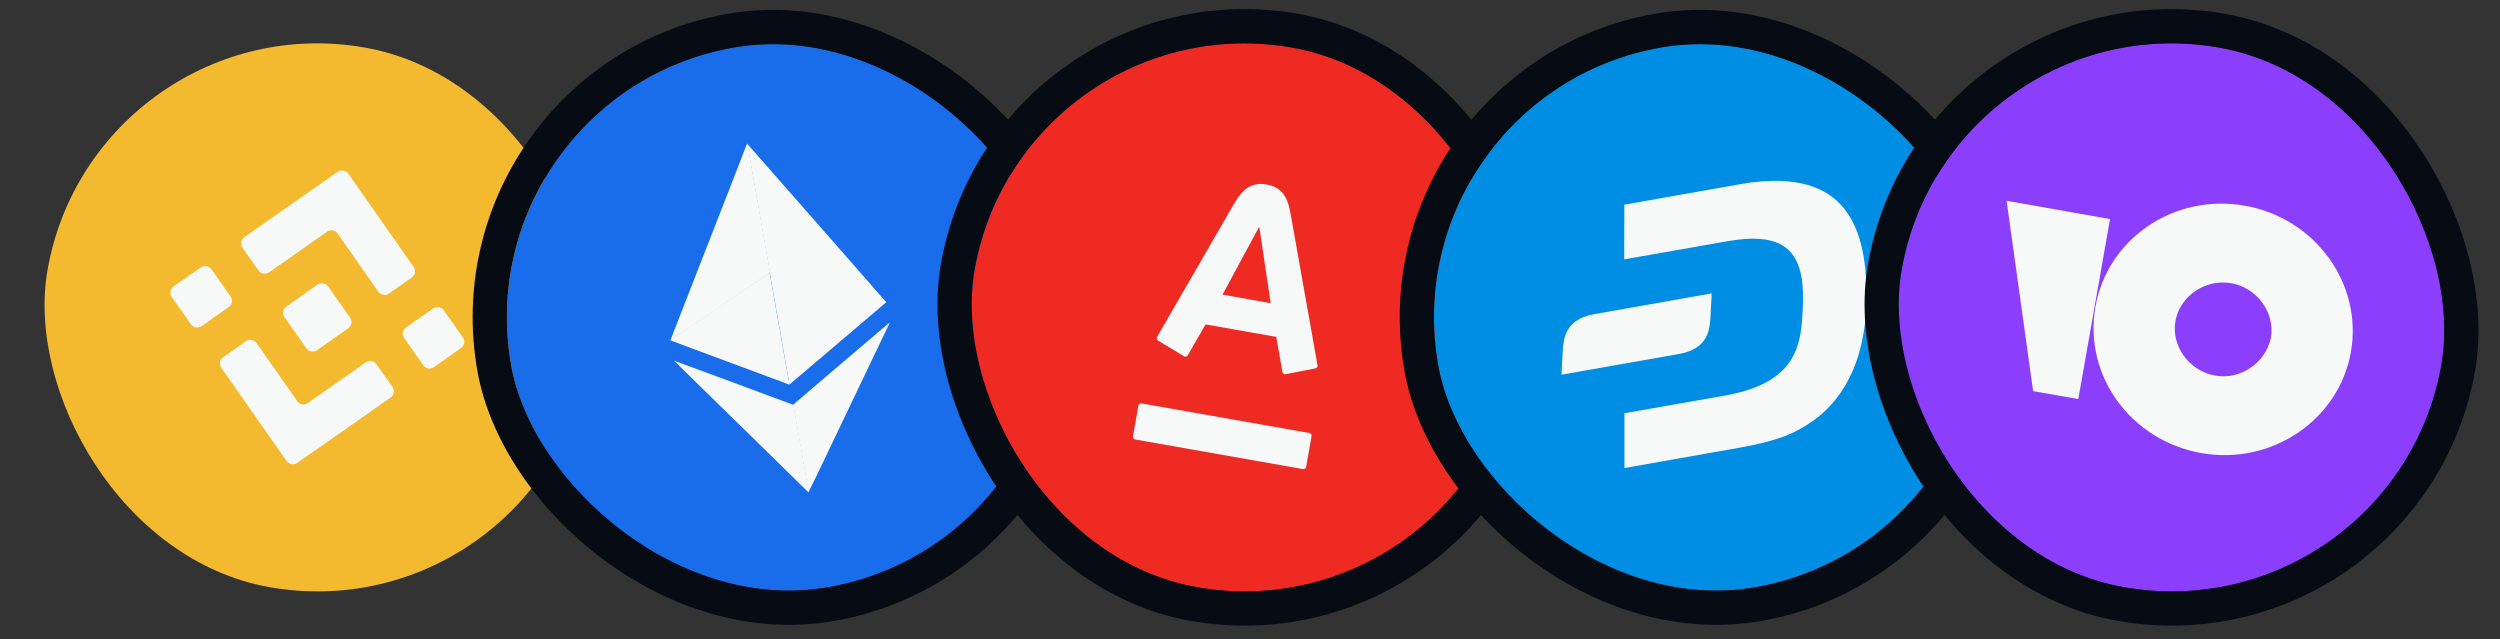
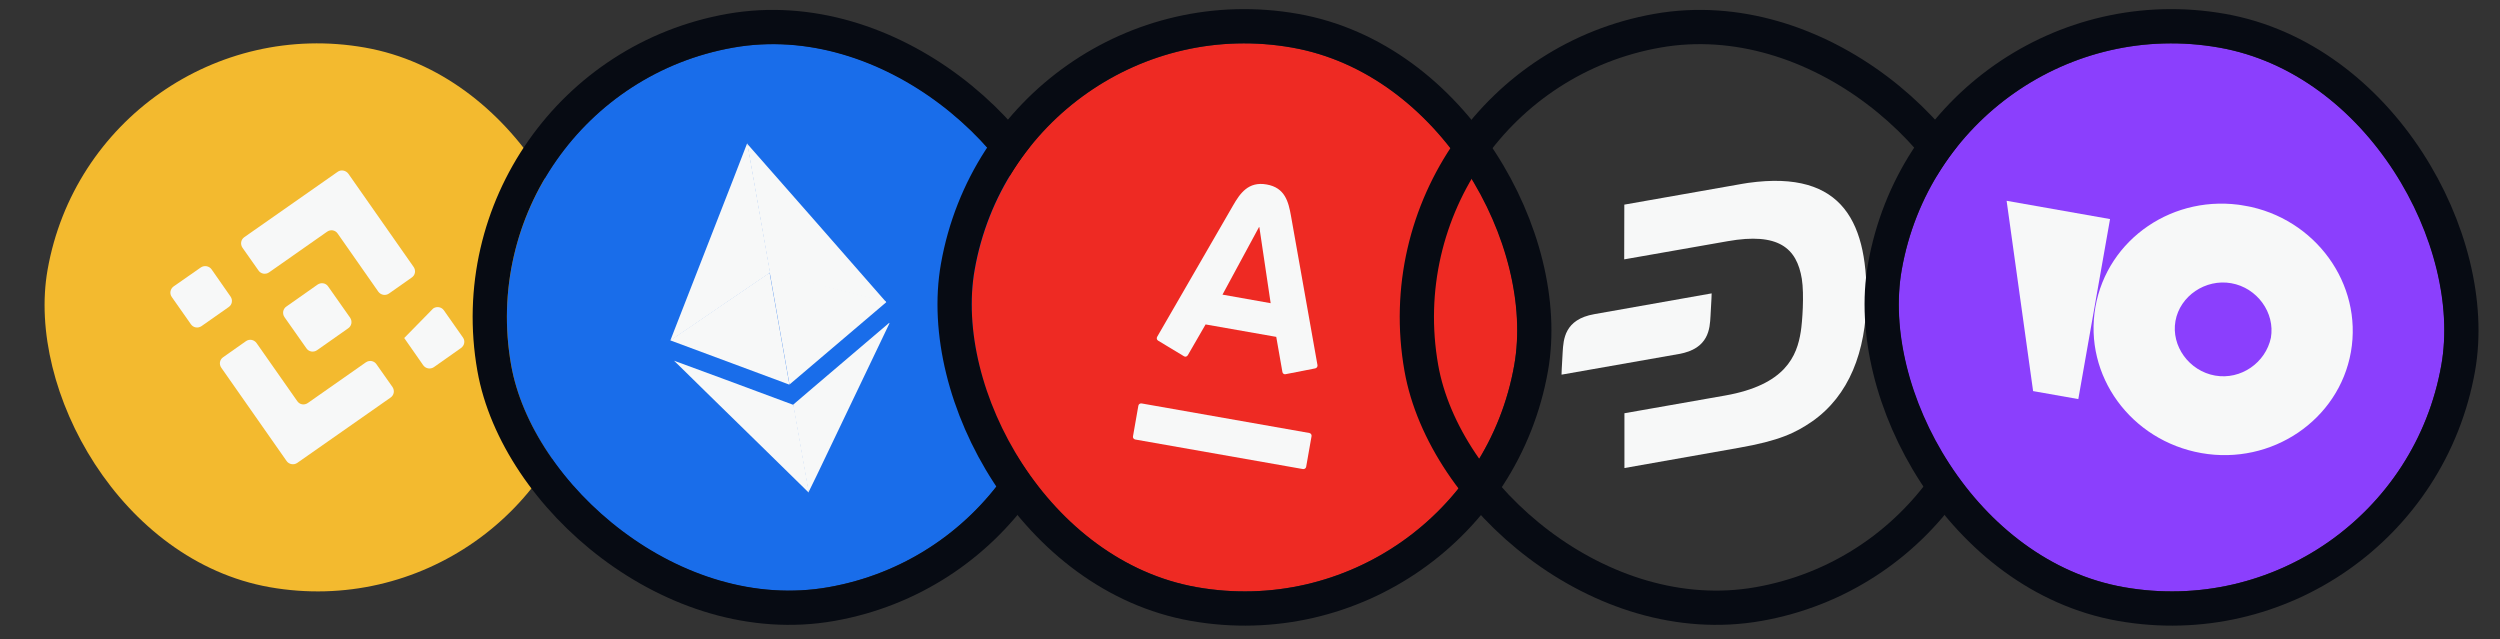
<svg xmlns="http://www.w3.org/2000/svg" width="219" height="56" viewBox="0 0 219 56" fill="none">
  <rect x="0" y="0" width="219" height="56" fill="#333333" stroke="none" />
  <desc>
			Created with Pixso.
	</desc>
  <defs>
    <clipPath id="clip31_1716">
      <rect id="dash-dash-logo 1" width="28" height="22.732" transform="translate(134.416 19.314) rotate(-10)" fill="white" fill-opacity="0" />
    </clipPath>
    <clipPath id="clip31_1723">
      <rect id="io 2" width="32" height="22" transform="translate(176.338 14.444) rotate(10)" fill="white" fill-opacity="0" />
    </clipPath>
  </defs>
  <rect id="Rectangle 22" x="8.335" rx="24" width="48" height="48" transform="rotate(10 8.335 0)" fill="#F3BA2F" fill-opacity="1" />
  <path id="Vector" d="M29.58 15.05L21.41 20.77C21.1 20.98 21.03 21.39 21.24 21.7L22.64 23.69C22.85 24 23.26 24.07 23.57 23.86L28.65 20.3C28.96 20.08 29.37 20.15 29.58 20.46L33.14 25.55C33.36 25.85 33.77 25.93 34.08 25.71L36.07 24.31C36.38 24.1 36.45 23.69 36.23 23.38L30.51 15.21C30.29 14.92 29.87 14.84 29.58 15.05Z" fill="#F7F8F8" fill-opacity="1" fill-rule="nonzero" />
  <path id="Vector" d="M25.11 40.39L19.39 32.22C19.17 31.91 19.24 31.5 19.55 31.29L21.54 29.89C21.85 29.67 22.26 29.75 22.48 30.06L26.04 35.14C26.25 35.45 26.66 35.52 26.97 35.3L32.05 31.74C32.36 31.53 32.77 31.6 32.98 31.91L34.38 33.9C34.59 34.21 34.52 34.62 34.21 34.83L26.04 40.55C25.74 40.76 25.31 40.68 25.11 40.39Z" fill="#F7F8F8" fill-opacity="1" fill-rule="nonzero" />
-   <path id="Vector" d="M38.88 27.18L40.55 29.56C40.77 29.87 40.69 30.27 40.38 30.49L38.01 32.16C37.7 32.37 37.29 32.3 37.07 31.99L35.41 29.61C35.19 29.3 35.26 28.9 35.57 28.68L37.95 27.02C38.26 26.81 38.68 26.89 38.88 27.18Z" fill="#F7F8F8" fill-opacity="1" fill-rule="nonzero" />
+   <path id="Vector" d="M38.88 27.18L40.55 29.56C40.77 29.87 40.69 30.27 40.38 30.49L38.01 32.16C37.7 32.37 37.29 32.3 37.07 31.99L35.41 29.61L37.95 27.02C38.26 26.81 38.68 26.89 38.88 27.18Z" fill="#F7F8F8" fill-opacity="1" fill-rule="nonzero" />
  <path id="Vector" d="M18.53 23.59L20.19 25.97C20.41 26.28 20.34 26.69 20.03 26.9L17.65 28.57C17.34 28.78 16.93 28.71 16.72 28.4L15.05 26.02C14.83 25.72 14.91 25.31 15.21 25.09L17.59 23.43C17.9 23.22 18.32 23.3 18.53 23.59Z" fill="#F7F8F8" fill-opacity="1" fill-rule="nonzero" />
  <path id="Vector" d="M28.75 25.1L30.67 27.83C30.88 28.14 30.81 28.55 30.5 28.76L27.77 30.68C27.46 30.89 27.05 30.82 26.84 30.51L24.92 27.78C24.71 27.47 24.78 27.06 25.09 26.85L27.82 24.93C28.13 24.72 28.55 24.79 28.75 25.1Z" fill="#F7F8F8" fill-opacity="1" fill-rule="nonzero" />
  <g opacity="0" />
  <rect id="Rectangle 22" x="40.606" y="8.335" rx="24" width="48" height="48" transform="rotate(-10 40.606 8.335)" fill="#196DEA" fill-opacity="1" />
  <rect id="Rectangle 22" x="38.868" y="7.118" rx="25.5" width="51" height="51" transform="rotate(-10 38.868 7.118)" stroke="#070B13" stroke-opacity="1" stroke-width="3" />
  <path id="Shape" d="M65.46 12.59L65.47 12.61C65.5 12.68 65.51 12.77 65.53 12.87L67.46 23.83C67.46 23.89 67.41 23.91 67.37 23.95C67.08 24.16 66.79 24.35 66.5 24.54C66.09 24.82 65.66 25.11 65.26 25.39L63.77 26.4C63.36 26.68 62.95 26.96 62.56 27.23C62.08 27.56 61.58 27.89 61.11 28.22C60.7 28.5 60.29 28.79 59.86 29.07C59.53 29.3 59.18 29.52 58.86 29.75C58.83 29.77 58.81 29.79 58.77 29.79C58.76 29.8 58.76 29.8 58.74 29.78L59.03 29.03C59.6 27.58 60.16 26.15 60.72 24.7C61.32 23.15 61.93 21.6 62.53 20.06C63.08 18.63 63.65 17.19 64.21 15.76C64.61 14.72 65.02 13.68 65.42 12.63C65.43 12.6 65.45 12.58 65.44 12.55L65.46 12.55C65.44 12.57 65.46 12.58 65.46 12.59Z" fill="#F7F8F8" fill-opacity="1" fill-rule="nonzero" />
  <path id="Shape" d="M77.62 26.46L77.64 26.47L75.62 28.19L69.27 33.59C69.24 33.61 69.21 33.63 69.2 33.65C69.15 33.65 69.14 33.61 69.14 33.59L69.12 33.46L67.46 24.06C67.45 24.02 67.44 23.96 67.45 23.91C67.45 23.84 67.5 23.85 67.55 23.86C67.77 23.91 68 23.97 68.21 24.02C68.86 24.19 69.5 24.36 70.15 24.51C70.71 24.65 71.26 24.8 71.82 24.94C72.38 25.08 72.95 25.23 73.51 25.36C73.99 25.48 74.48 25.61 74.96 25.73C75.44 25.85 75.94 25.98 76.42 26.1C76.8 26.19 77.18 26.3 77.56 26.39C77.57 26.43 77.59 26.45 77.62 26.46Z" fill="#F7F8F8" fill-opacity="1" fill-rule="nonzero" />
  <path id="Shape" d="M70.84 43.09C70.84 43.11 70.83 43.12 70.83 43.14L70.82 43.14C70.81 43.11 70.78 43.1 70.76 43.07C69.58 41.92 68.39 40.75 67.21 39.59C66 38.41 64.78 37.22 63.57 36.03C62.41 34.89 61.22 33.74 60.06 32.59C59.75 32.29 59.45 32 59.14 31.69C59.12 31.66 59.1 31.65 59.06 31.61C59.11 31.6 59.14 31.63 59.16 31.64C60.63 32.18 62.09 32.72 63.56 33.26C65.25 33.89 66.93 34.52 68.62 35.14L69.48 35.46C69.52 35.49 69.52 35.52 69.53 35.55L70.82 42.87C70.83 42.95 70.85 43.03 70.84 43.09Z" fill="#F7F8F8" fill-opacity="1" fill-rule="nonzero" />
  <path id="Path" d="M58.73 29.82L58.73 29.8C59.18 29.5 59.61 29.19 60.07 28.89C60.65 28.49 61.23 28.11 61.8 27.71C62.24 27.41 62.69 27.1 63.13 26.8C63.78 26.36 64.42 25.93 65.06 25.49C65.5 25.19 65.94 24.89 66.39 24.58C66.7 24.37 67.03 24.15 67.34 23.94C67.37 23.92 67.41 23.9 67.42 23.87C67.43 23.86 67.44 23.88 67.42 23.9L69.13 33.55C69.13 33.59 69.13 33.64 69.16 33.67C69.14 33.72 69.1 33.68 69.08 33.67C68.93 33.61 68.78 33.56 68.63 33.5C65.36 32.28 62.08 31.06 58.81 29.85C58.8 29.84 58.76 29.83 58.73 29.82Z" fill="#F7F8F8" fill-opacity="1" fill-rule="nonzero" />
  <path id="Path" d="M77.91 28.29L77.92 28.28C77.93 28.31 77.9 28.35 77.89 28.38C75.77 32.82 73.64 37.27 71.52 41.7C71.3 42.16 71.06 42.63 70.84 43.09C70.83 43.08 70.82 43.06 70.82 43.05L70.8 42.96L69.5 35.58L69.48 35.45C70.06 34.95 70.62 34.48 71.2 33.98C73.42 32.09 75.65 30.2 77.86 28.31C77.88 28.32 77.9 28.3 77.91 28.29Z" fill="#F7F8F8" fill-opacity="1" fill-rule="nonzero" />
  <path id="Shape" d="M67.44 23.89L67.44 23.86L67.42 23.77L65.48 12.73C65.47 12.69 65.45 12.66 65.47 12.61C69.49 17.18 73.5 21.74 77.5 26.32C77.54 26.36 77.6 26.41 77.62 26.47C77.39 26.43 77.18 26.36 76.96 26.31C76.7 26.24 76.41 26.17 76.15 26.1C75.98 26.05 75.8 26.02 75.64 25.97C75.35 25.9 75.08 25.84 74.79 25.76C74.63 25.73 74.46 25.68 74.3 25.63L73.2 25.35C73.02 25.31 72.84 25.26 72.64 25.22L71.85 25.03C71.69 24.99 71.52 24.94 71.35 24.9L70.26 24.62C70.08 24.57 69.9 24.53 69.7 24.48L68.91 24.29C68.72 24.25 68.56 24.2 68.37 24.15C68.06 24.07 67.74 23.98 67.42 23.91C67.46 23.89 67.44 23.89 67.44 23.89Z" fill="#F7F8F8" fill-opacity="1" fill-rule="nonzero" />
  <rect id="Rectangle 22" x="89.547" rx="24" width="48" height="48" transform="rotate(10 89.547 0)" fill="#EE2A23" fill-opacity="1" />
  <rect id="Rectangle 22" x="88.33" y="-1.738" rx="25.5" width="51" height="51" transform="rotate(10 88.33 -1.738)" stroke="#070B13" stroke-opacity="1" stroke-width="3" />
  <path id="path134" d="M110.96 16.16C112.57 16.44 112.87 17.68 113.09 18.91C113.18 19.43 115.35 31.61 115.41 31.98C115.43 32.08 115.38 32.23 115.22 32.27C115.06 32.3 112.74 32.76 112.61 32.78C112.49 32.81 112.36 32.72 112.34 32.59C112.32 32.46 111.85 29.81 111.8 29.51L105.61 28.42C105.46 28.68 104.11 31.02 104.05 31.12C103.98 31.23 103.84 31.29 103.72 31.21C103.6 31.14 101.57 29.91 101.45 29.84C101.33 29.77 101.3 29.61 101.37 29.5C101.6 29.1 107.7 18.56 108.01 18.01C108.62 16.95 109.35 15.87 110.96 16.16ZM100 35.34C99.87 35.32 99.74 35.41 99.72 35.54L99.25 38.22C99.22 38.35 99.31 38.47 99.44 38.5L114.14 41.09C114.27 41.11 114.4 41.02 114.42 40.89L114.89 38.22C114.92 38.08 114.83 37.96 114.7 37.93L100 35.34ZM110.29 19.89L107.09 25.81L111.31 26.56L110.32 19.9L110.29 19.89Z" fill="#F7F8F8" fill-opacity="1" fill-rule="nonzero" />
-   <rect id="Rectangle 22" x="121.818" y="8.335" rx="24" width="48" height="48" transform="rotate(-10 121.818 8.335)" fill="#008DE4" fill-opacity="1" />
  <rect id="Rectangle 22" x="120.08" y="7.118" rx="25.5" width="51" height="51" transform="rotate(-10 120.08 7.118)" stroke="#070B13" stroke-opacity="1" stroke-width="3" />
  <rect id="dash-dash-logo 1" width="28" height="22.732" transform="translate(134.416 19.314) rotate(-10)" fill="#FFFFFF" fill-opacity="0" />
  <g clip-path="url(#clip31_1716)">
    <path id="Vector" d="M152.33 16.15L142.29 17.92L142.28 22.72L151.34 21.13C155.8 20.34 157.4 21.73 157.84 24.43C158.06 25.81 157.88 28.24 157.75 29.04C157.42 31.18 156.41 33.72 151.11 34.65L142.3 36.2L142.3 41L152.31 39.23C155.85 38.61 157.27 37.93 158.74 36.92C161.98 34.66 163.46 30.81 163.51 26.12C163.56 19.13 161.16 14.59 152.33 16.15Z" fill="#F7F8F8" fill-opacity="1" fill-rule="nonzero" />
    <path id="Vector" d="M139.66 27.52C137.03 27.98 136.96 29.76 136.89 30.84C136.8 32.25 136.79 32.82 136.79 32.82L147.07 31.01C149.71 30.55 149.78 28.77 149.84 27.69C149.93 26.27 149.94 25.7 149.94 25.7L139.66 27.52Z" fill="#F7F8F8" fill-opacity="1" fill-rule="nonzero" />
  </g>
  <rect id="Rectangle 22" x="170.759" rx="24" width="48" height="48" transform="rotate(10 170.759 0)" fill="#8B3FFD" fill-opacity="1" />
  <rect id="Rectangle 22" x="169.542" y="-1.738" rx="25.5" width="51" height="51" transform="rotate(10 169.542 -1.738)" stroke="#070B13" stroke-opacity="1" stroke-width="3" />
  <rect id="io 2" width="32" height="22" transform="translate(176.338 14.444) rotate(10)" fill="#FFFFFF" fill-opacity="0" />
  <g clip-path="url(#clip31_1723)">
    <path id="Vector" d="M196.66 18.02C190.43 16.92 184.61 20.92 183.56 26.88C182.5 32.92 186.68 38.6 192.84 39.69C199 40.78 204.89 36.79 205.94 30.83C206.99 24.86 202.82 19.11 196.66 18.02ZM194.04 32.9C191.77 32.5 190.18 30.31 190.57 28.12C190.96 25.93 193.2 24.41 195.46 24.81C197.73 25.21 199.31 27.4 198.93 29.59C198.47 31.77 196.3 33.3 194.04 32.9Z" fill="#F7F8F8" fill-opacity="1" fill-rule="nonzero" />
    <path id="Vector" d="M184.84 19.19L182.06 34.96L178.1 34.26L175.78 17.59L184.84 19.19Z" fill="#F7F8F8" fill-opacity="1" fill-rule="nonzero" />
  </g>
</svg>